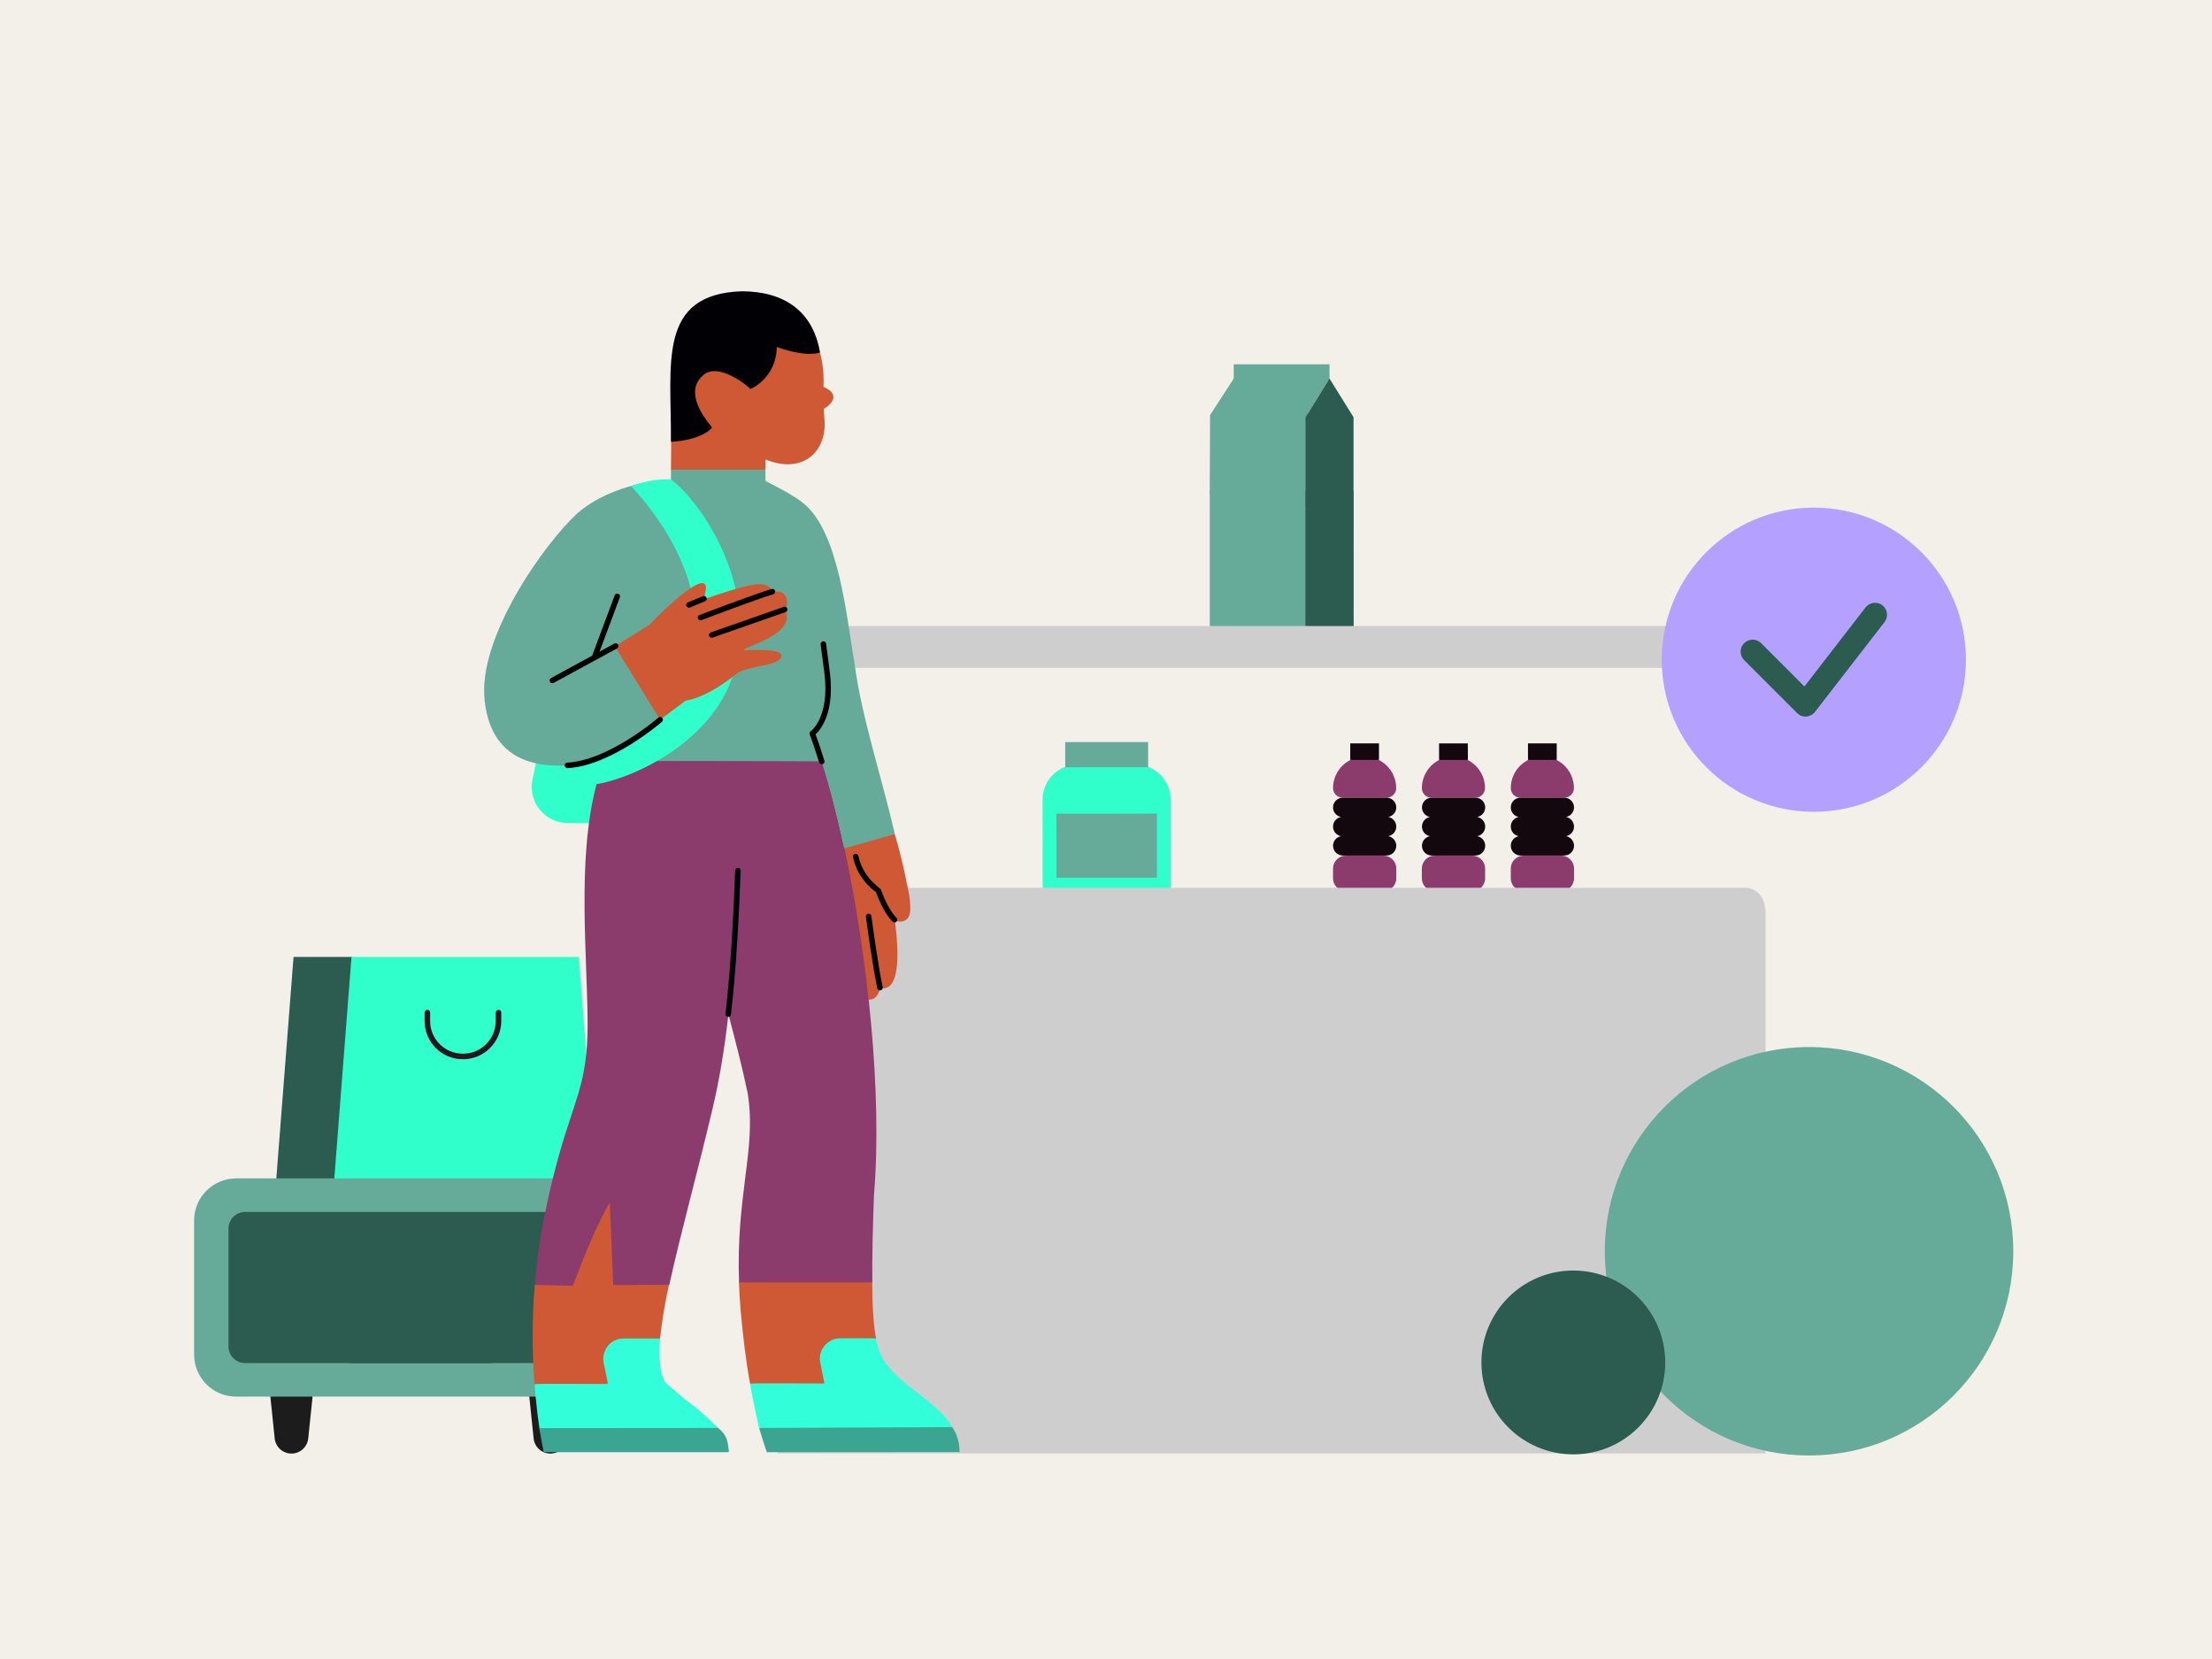
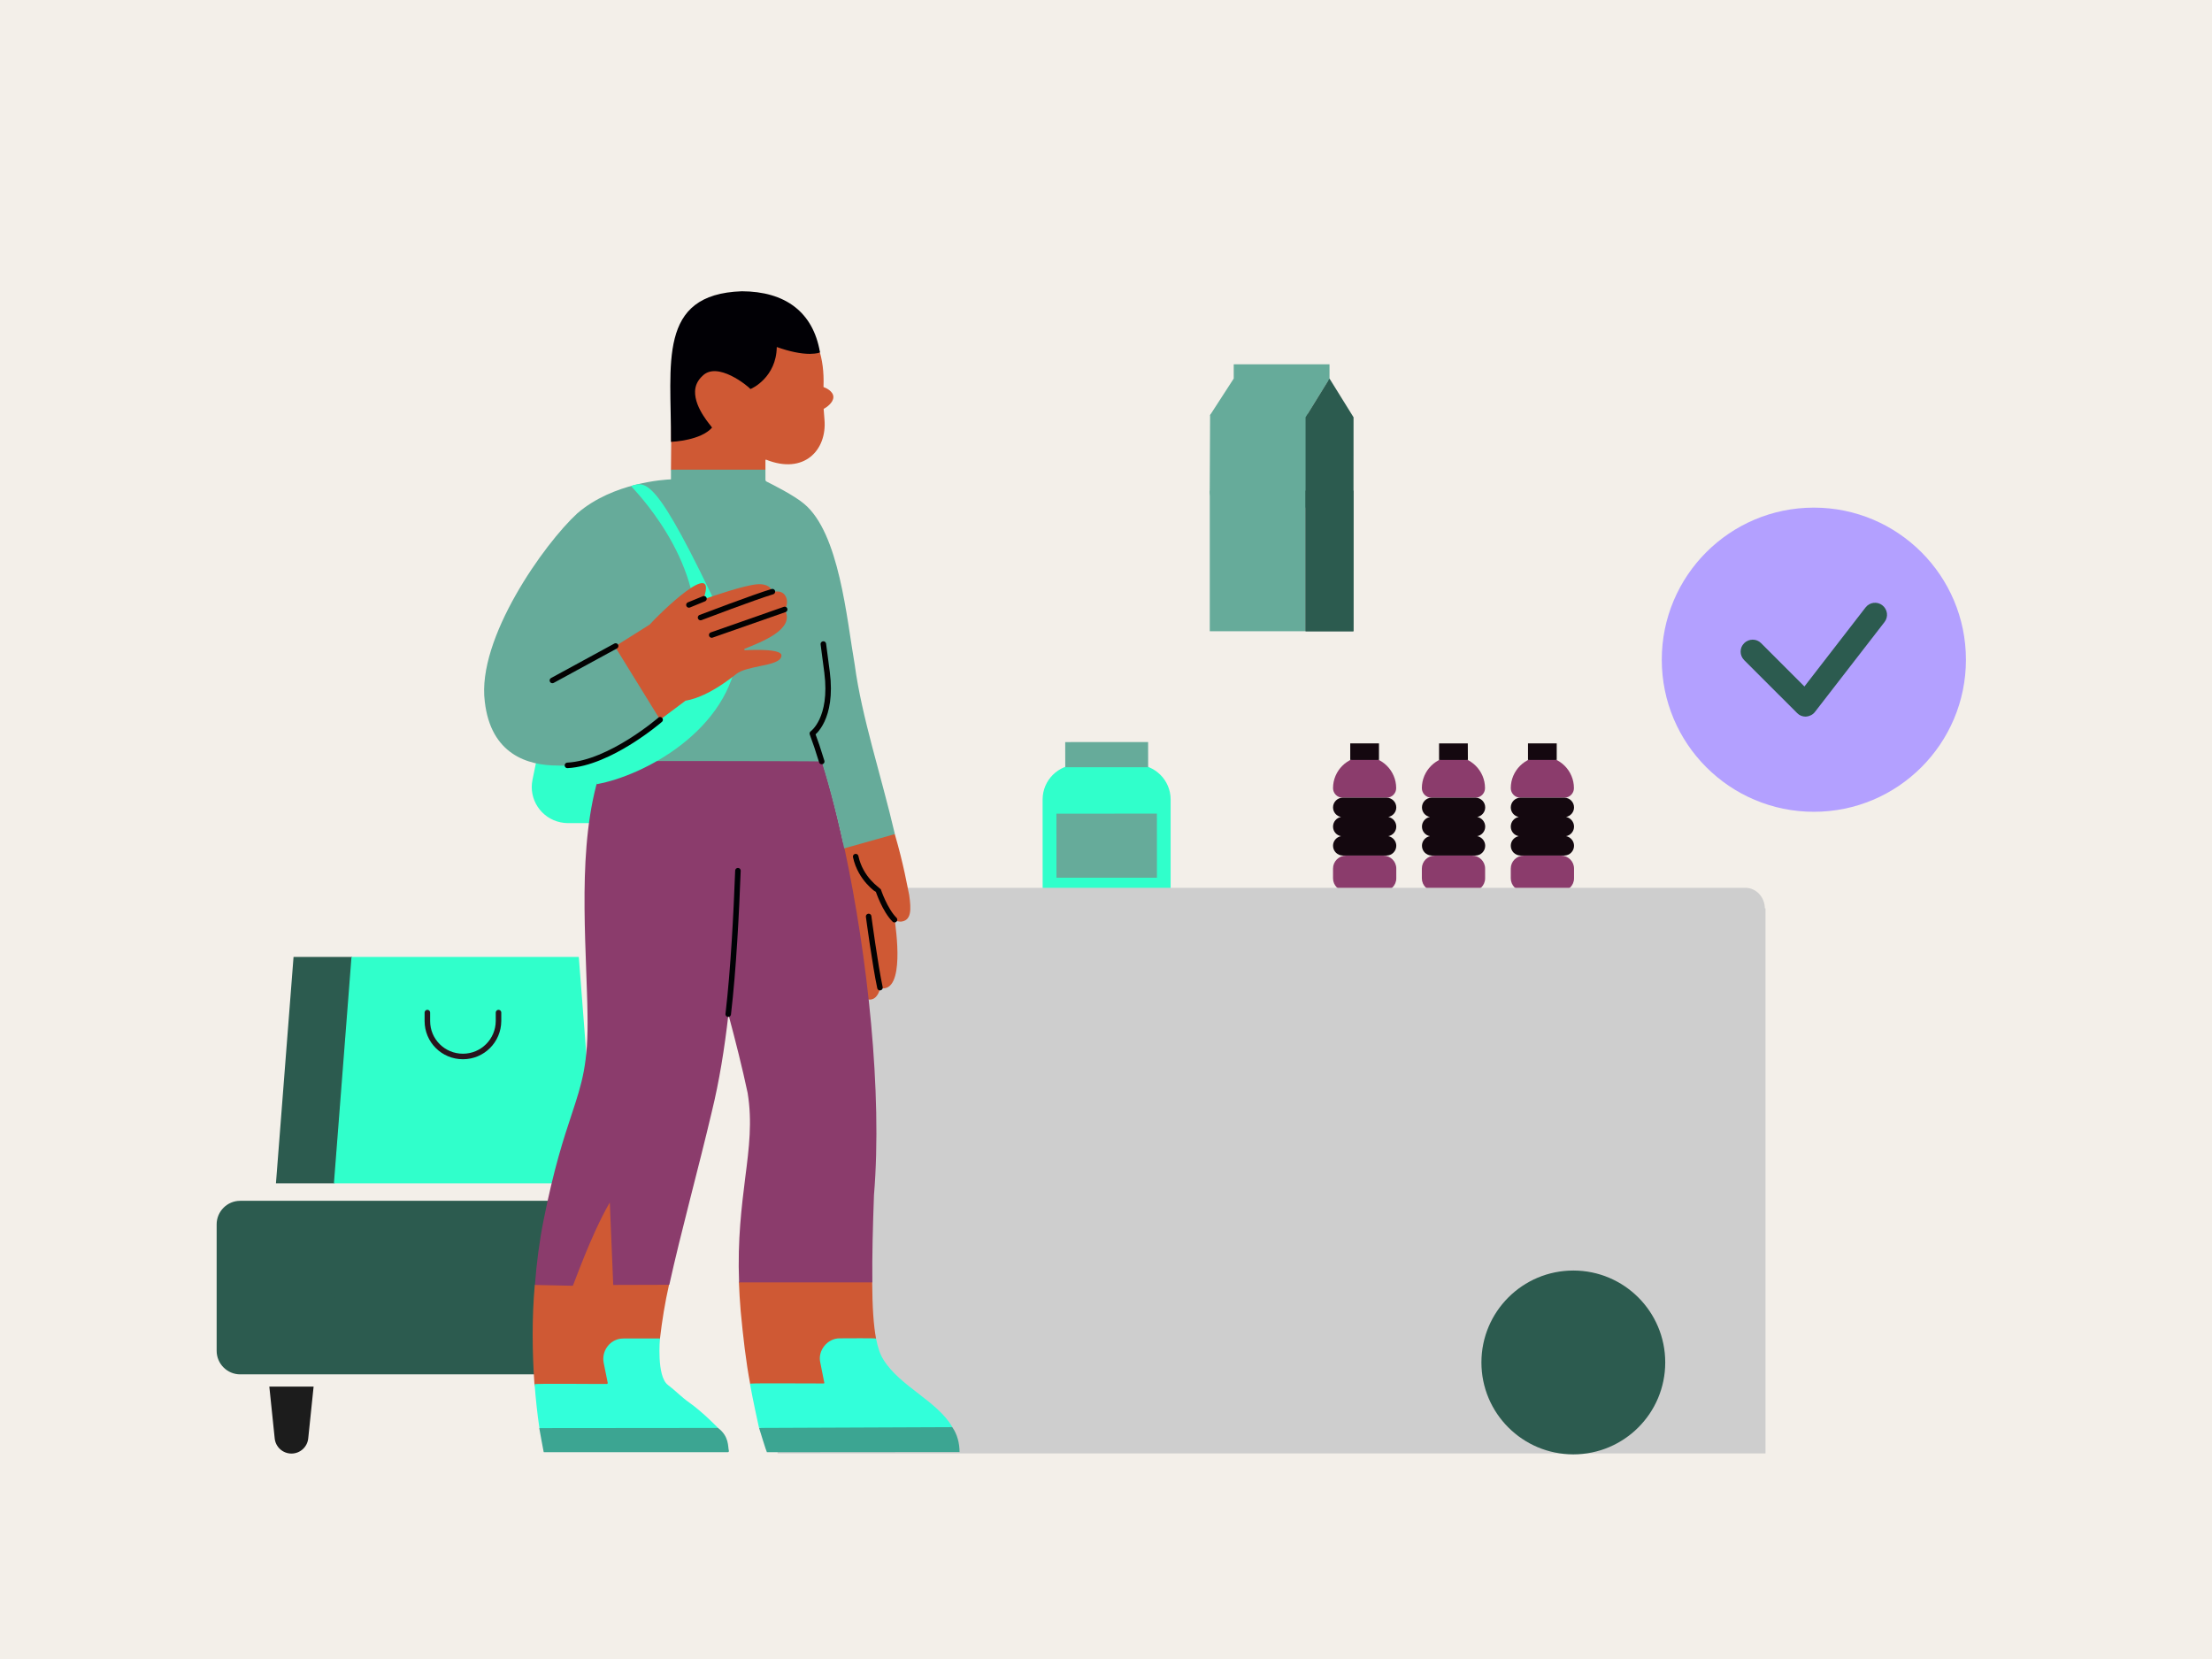
<svg xmlns="http://www.w3.org/2000/svg" width="1600" height="1200" viewBox="0 0 1600 1200" fill="none">
  <rect x="0" y="0" width="1600" height="1200" fill="#333333" stroke="none" />
  <g clip-path="url(#clip0_1637_34406)">
    <path d="M1600 0H0V1200H1600V0Z" fill="#F3EFE9" />
    <path d="M242.03 855.92L254.76 692.17H212.33L199.6 855.92H242.03Z" fill="#2C5B4F" />
    <path d="M431.33 855.92L418.66 692.17H254.27L254.23 692.43L241.54 855.92H431.33Z" fill="#30FFCB" />
    <path d="M309.13 732.44V738.57C309.13 752.73 320.58 764.18 334.86 764.18C349.03 764.18 360.48 752.73 360.59 738.57V732.44" stroke="#28151D" stroke-width="4" stroke-linecap="round" stroke-linejoin="round" />
    <path d="M754.18 643.96L754.15 578.27C754.15 564.39 765.45 553.09 779.34 553.09H821.56C835.45 553.09 846.75 564.39 846.75 578.27V643.96H754.18Z" fill="#30FFCB" />
    <path d="M764.17 634.88L764.14 588.54L836.82 588.51L836.85 634.88H764.17Z" fill="#66AB9A" />
    <path d="M770.53 554.96L770.5 536.77L830.46 536.74L830.49 554.96H770.53Z" fill="#66AB9A" />
    <path d="M1099.69 576.98C1095.85 576.98 1092.79 573.85 1092.79 570.08C1092.79 557.49 1103.04 547.24 1115.63 547.24C1128.22 547.24 1138.47 557.49 1138.47 570.08C1138.47 573.92 1135.34 576.98 1131.57 576.98H1099.69Z" fill="#8B3C6C" />
    <path d="M1138.54 597.9C1138.54 594.49 1136.05 591.57 1132.78 590.93C1136.05 590.29 1138.54 587.44 1138.54 584.03C1138.54 580.11 1135.34 576.98 1131.5 576.98H1099.83C1095.92 576.98 1092.79 580.18 1092.79 584.03C1092.79 587.44 1095.28 590.36 1098.55 590.93C1095.28 591.57 1092.79 594.41 1092.79 597.9C1092.79 601.39 1095.28 604.23 1098.55 604.8C1095.28 605.44 1092.79 608.29 1092.79 611.77C1092.79 615.69 1095.99 618.82 1099.83 618.82H1131.5C1135.41 618.82 1138.54 615.62 1138.54 611.77C1138.54 608.36 1136.05 605.44 1132.78 604.8C1136.05 604.23 1138.54 601.32 1138.54 597.9Z" fill="#14080F" />
    <path d="M1102.18 644.65C1096.99 644.65 1092.79 640.45 1092.79 635.33V628.21C1092.79 623.09 1096.99 618.89 1102.18 618.89H1129.15C1134.34 618.89 1138.54 623.09 1138.54 628.21V635.33C1138.54 640.45 1134.34 644.65 1129.15 644.65H1102.18Z" fill="#8B3C6C" />
    <path d="M1105.24 549.66V537.71H1126.02V549.66H1105.24Z" fill="#14080F" />
    <path d="M971.12 576.98C967.28 576.98 964.22 573.85 964.22 570.08C964.22 557.49 974.47 547.24 987.06 547.24C999.65 547.24 1009.9 557.49 1009.9 570.08C1009.9 573.92 1006.77 576.98 1003 576.98H971.12Z" fill="#8B3C6C" />
    <path d="M1009.97 597.9C1009.97 594.49 1007.48 591.57 1004.21 590.93C1007.48 590.29 1009.97 587.44 1009.97 584.03C1009.97 580.11 1006.77 576.98 1002.93 576.98H971.27C967.35 576.98 964.22 580.18 964.22 584.03C964.22 587.44 966.71 590.36 969.99 590.93C966.71 591.57 964.22 594.41 964.22 597.9C964.22 601.39 966.71 604.23 969.99 604.8C966.71 605.44 964.22 608.29 964.22 611.77C964.22 615.69 967.42 618.82 971.27 618.82H1002.93C1006.84 618.82 1009.97 615.62 1009.97 611.77C1009.97 608.36 1007.48 605.44 1004.21 604.8C1007.48 604.23 1009.97 601.32 1009.97 597.9Z" fill="#14080F" />
    <path d="M973.61 644.65C968.42 644.65 964.22 640.45 964.22 635.33V628.21C964.22 623.09 968.42 618.89 973.61 618.89H1000.58C1005.77 618.89 1009.97 623.09 1009.97 628.21V635.33C1009.97 640.45 1005.77 644.65 1000.58 644.65H973.61Z" fill="#8B3C6C" />
    <path d="M976.67 549.66V537.71H997.45V549.66H976.67Z" fill="#14080F" />
    <path d="M1035.37 576.98C1031.53 576.98 1028.47 573.85 1028.47 570.08C1028.47 557.49 1038.72 547.24 1051.31 547.24C1063.9 547.24 1074.15 557.49 1074.15 570.08C1074.15 573.92 1071.02 576.98 1067.25 576.98H1035.37Z" fill="#8B3C6C" />
    <path d="M1074.29 597.9C1074.29 594.49 1071.8 591.57 1068.53 590.93C1071.8 590.29 1074.29 587.44 1074.29 584.03C1074.29 580.11 1071.09 576.98 1067.25 576.98H1035.59C1031.67 576.98 1028.54 580.18 1028.54 584.03C1028.54 587.44 1031.03 590.36 1034.31 590.93C1031.03 591.57 1028.54 594.41 1028.54 597.9C1028.54 601.39 1031.03 604.23 1034.31 604.8C1031.03 605.44 1028.54 608.29 1028.54 611.77C1028.54 615.69 1031.74 618.82 1035.59 618.82H1067.25C1071.16 618.82 1074.29 615.62 1074.29 611.77C1074.29 608.36 1071.8 605.44 1068.53 604.8C1071.8 604.23 1074.29 601.32 1074.29 597.9Z" fill="#14080F" />
    <path d="M1037.86 644.65C1032.67 644.65 1028.47 640.45 1028.47 635.33V628.21C1028.47 623.09 1032.67 618.89 1037.86 618.89H1064.83C1070.02 618.89 1074.22 623.09 1074.22 628.21V635.33C1074.22 640.45 1070.02 644.65 1064.83 644.65H1037.86Z" fill="#8B3C6C" />
    <path d="M1040.92 549.66V537.71H1061.7L1061.77 549.66H1040.92Z" fill="#14080F" />
    <path d="M1262.51 672.46C1270.22 672.46 1276.56 665.73 1276.56 657.51V657.11C1276.56 648.9 1270.22 642.17 1262.51 642.17H576.91C569.21 642.17 562.87 648.9 562.87 657.11V657.51C562.87 665.73 569.21 672.46 576.91 672.46H1262.51Z" fill="#CECECE" />
    <path d="M875.02 356.5L875.29 300.35C875.29 300.13 876.84 298.66 877.06 298.66L951.72 299.4L949.35 359.48L893.04 446.85L875.02 356.5Z" fill="#66AB9A" />
    <path d="M961.67 263.5H892.39V273.82L875.36 300.13C875.22 300.35 875.36 300.65 875.58 300.65L944.35 301.83L960.85 275.22H961.67V263.5Z" fill="#66AB9A" />
    <path d="M875.07 456.6V354.89H944.35V456.6H875.07Z" fill="#66AB9A" />
    <path d="M944.35 456.6V354.89H978.99V456.6H944.35Z" fill="#2C5B4F" />
    <path d="M961.67 273.82L944.35 301.83V456.6H978.99L979.06 301.83L961.67 273.82Z" fill="#2C5B4F" />
    <path d="M210.821 1051.4C204.561 1051.4 199.281 1046.63 198.691 1040.36L194.811 1002.96H226.841L222.961 1040.36C222.361 1046.63 217.091 1051.4 210.821 1051.4Z" fill="#1C1C1C" />
-     <path d="M398.121 1051.4C391.851 1051.4 386.581 1046.63 385.981 1040.36L382.101 1002.96H414.131L410.251 1040.36C409.661 1046.63 404.381 1051.4 398.121 1051.4Z" fill="#1C1C1C" />
    <path d="M435.22 994.11H173.72C164.37 994.11 156.71 986.45 156.71 977.1V885.59C156.71 876.24 164.37 868.58 173.72 868.58H435.22C444.57 868.58 452.23 876.24 452.23 885.59V977.1C452.23 986.55 444.57 994.11 435.22 994.11Z" fill="#2C5B4F" />
-     <path d="M438.1 852.37H170.84C154.03 852.37 140.4 865.99 140.4 882.8V979.78C140.4 996.59 154.03 1010.22 170.84 1010.22H438.1C454.91 1010.22 468.54 996.59 468.54 979.78V882.8C468.54 865.99 454.91 852.37 438.1 852.37ZM443.67 973.92C443.67 980.58 438.3 985.95 431.64 985.95H177.3C170.64 985.95 165.27 980.58 165.27 973.92V888.67C165.27 882.01 170.64 876.64 177.3 876.64H431.74C438.4 876.64 443.77 882.01 443.77 888.67V973.92H443.67Z" fill="#66AB9A" />
    <path d="M352.961 986.05H255.881C243.551 986.05 233.601 976.4 233.601 964.37C233.601 952.43 243.551 942.68 255.881 942.68H352.961C365.291 942.68 375.241 952.33 375.241 964.37C375.241 976.3 365.191 986.05 352.961 986.05Z" fill="#2C5B4F" />
    <path d="M352.961 942.68H255.881C243.551 942.68 233.601 933.03 233.601 921C233.601 909.06 243.551 899.32 255.881 899.32H352.961C365.291 899.32 375.241 908.96 375.241 921C375.241 933.03 365.191 942.68 352.961 942.68Z" fill="#2C5B4F" />
-     <path d="M1263.54 483.11C1271.24 483.11 1277.58 476.38 1277.58 468.17V467.76C1277.58 459.55 1271.24 452.82 1263.54 452.82H577.94C570.23 452.82 563.89 459.55 563.89 467.76V468.17C563.89 476.38 570.23 483.11 577.94 483.11H1263.54Z" fill="#CECECE" />
    <path d="M1277.03 656.98H562.44V1051.3H1277.03V656.98Z" fill="#CECECE" />
-     <path d="M1308.53 1052.8C1390.12 1052.8 1456.26 986.66 1456.26 905.07C1456.26 823.48 1390.12 757.35 1308.53 757.35C1226.94 757.35 1160.8 823.48 1160.8 905.07C1160.8 986.66 1226.94 1052.8 1308.53 1052.8Z" fill="#66AB9A" />
    <path d="M1312.01 587.19C1372.76 587.19 1422.01 537.94 1422.01 477.19C1422.01 416.43 1372.76 367.18 1312.01 367.18C1251.26 367.18 1202.01 416.43 1202.01 477.19C1202.01 537.94 1251.26 587.19 1312.01 587.19Z" fill="#B3A0FF" />
    <path d="M1306.06 518.35C1303.74 518.35 1301.55 517.48 1299.93 515.8L1261.6 477.48C1258.19 474.07 1258.19 468.57 1261.6 465.22C1265.01 461.87 1270.5 461.81 1273.86 465.22L1305.19 496.55L1349.41 439.38C1352.36 435.57 1357.79 434.87 1361.55 437.82C1365.36 440.77 1366.06 446.2 1363.11 449.96L1312.82 514.93C1311.32 516.9 1309 518.11 1306.52 518.29C1306.4 518.29 1306.23 518.35 1306.06 518.35Z" fill="#2C5B4F" />
    <path d="M1138.03 1051.98C1174.75 1051.98 1204.51 1022.22 1204.51 985.49C1204.51 948.77 1174.75 919.01 1138.03 919.01C1101.32 919.01 1071.55 948.77 1071.55 985.49C1071.55 1022.22 1101.32 1051.98 1138.03 1051.98Z" fill="#2C5B4F" />
    <path d="M629.01 723.04C634.51 723.04 636.26 716.49 636.62 714.85C636.62 714.74 636.73 714.74 636.73 714.74C655.22 718.48 647.73 670.39 647.26 665.83C647.26 665.71 647.38 665.71 647.38 665.71C648.43 666.18 649.95 666.65 651.59 666.65C659.43 665.94 659.08 657.75 657.68 647.57C656.27 641.14 653.7 625.46 647.26 603.46C647.26 603.35 647.26 603.23 647.15 603.23C646.44 603.35 623.16 605.34 622.69 605.34C622.11 605.57 581.04 620.66 579.28 621.83V621.95C585.02 645 586.89 664.07 588.29 677.76C590.16 692.15 589.93 703.97 597.42 705.49C600.81 705.49 603.5 700.46 604.56 698C604.56 697.89 604.79 697.89 604.79 698C607.36 718.01 614.74 720.94 619.07 720.94C620.7 720.94 621.99 720.47 622.46 720.23H622.58C624.92 722.22 627.14 723.04 629.01 723.04Z" fill="#CF5934" />
    <path d="M647.03 665.24C640.01 658.22 635.33 644.18 635.33 644.18C635.21 643.95 622.46 635.99 618.95 619.61" stroke="#030202" stroke-width="4" stroke-linecap="round" stroke-linejoin="round" />
    <path d="M636.5 714.38C632.99 698 628.31 662.9 628.31 662.9" stroke="#030202" stroke-width="4" stroke-linecap="round" stroke-linejoin="round" />
    <path d="M604.44 1021.76C604.56 1021.41 633.57 968.52 633.69 968.29C631.82 958.58 631 945.24 630.88 927.33C631.35 926.63 534.47 927.33 534.47 927.1C534.7 934.12 535.17 941.14 535.76 948.4C537.51 966.88 539.5 984.67 542.66 1001.28L604.44 1021.76Z" fill="#CF5934" />
    <path d="M442.04 1014.74C442.04 1014.5 477.61 968.64 477.37 968.29C478.89 955.18 481 942.19 483.92 929.32C483.34 927.8 445.66 847.42 445.78 847.3C445.78 847.3 387.98 927.92 386.81 929.56C384.7 953.66 384.94 977.18 386.58 1001.28L387.75 1004.79L442.04 1014.74Z" fill="#CF5934" />
    <path d="M506.51 595.27C520.9 595.27 532.6 583.57 532.6 569.18V421.99C532.6 407.6 520.9 395.9 506.51 395.9H440.98C428.7 395.9 417.93 404.67 415.48 416.72L385.17 564.03C382.25 578.07 391.37 591.88 405.41 594.8C407.17 595.16 408.92 595.39 410.68 595.39L506.51 595.27Z" fill="#30FFCB" />
    <path d="M393.13 882.87C400.73 844.61 407.75 823.43 413.37 806.47C420.97 783.42 425.65 769.49 424.95 733.22C424.84 723.28 424.37 712.98 424.02 702.1C421.91 643.48 419.34 576.9 446.25 530.57C446.25 530.57 446.25 530.45 446.36 530.45C448.24 530.57 490.59 530.33 516.1 530.33C544.3 530.33 585.6 530.45 587.59 530.57C587.59 530.57 587.71 530.57 587.71 530.69C594.03 547.3 600.11 568.13 605.73 591.41C607.48 598.67 609.12 606.15 610.87 613.76C627.49 691.45 638.37 790.2 632.17 864.39C631.35 887.08 630.77 908.15 631 927.45C631 927.57 631 927.57 630.88 927.57C627.37 927.57 538.1 927.57 534.7 927.57C534.59 927.57 534.59 927.57 534.59 927.45C533.42 896.56 536.46 872.81 539.03 851.98C541.84 830.22 544.18 811.27 540.79 790.56C536.93 772.42 532.13 753.35 526.86 733.69C526.86 733.81 526.86 733.81 526.86 733.92C524.06 758.61 520.2 782.36 514.93 803.89C505.22 845.2 492.35 891.88 484.16 929.21L484.04 929.32L443.67 929.44C443.56 929.44 443.56 929.44 443.56 929.32C443.44 926.75 441.33 875.27 441.1 870.12C441.1 870 440.98 870 440.87 870.12C427.06 894.11 415.24 928.62 414.31 930.03C414.31 930.03 414.31 930.03 414.19 930.03L387.04 929.44C386.93 929.44 386.93 929.32 386.93 929.32C388.1 913.88 390.09 898.08 393.13 882.87Z" fill="#8B3C6C" />
    <path d="M553.66 339.85V332.83C553.66 332.6 553.89 332.48 554.13 332.48C581.51 343.48 598.24 325.69 596.37 303.58L595.78 295.97C595.78 295.86 595.78 295.74 596.02 295.62C597.42 294.92 602.8 291.41 602.8 287.2C602.8 282.98 597.3 280.53 595.9 280.06C595.78 280.06 595.66 279.94 595.66 279.71C597.3 237.12 572.61 216.29 531.9 218.05C521.13 218.63 485.91 224.01 485.91 272.1L485.33 339.73C485.33 339.97 485.44 340.08 485.68 340.08C486.03 339.85 553.66 340.55 553.66 339.85Z" fill="#CF5934" />
    <path d="M688.68 1032.41C688.8 1032.41 688.8 1032.29 688.8 1032.17C678.04 1013.45 650.77 1002.69 638.96 983.38C636.73 979.99 634.98 974.84 633.69 968.29C634.16 967.7 609.7 968.17 607.83 968.05H607.48C598.59 967.94 591.33 976.83 593.32 985.49C593.32 985.49 595.78 997.77 596.25 1000.23C596.25 1000.46 596.13 1000.7 595.9 1000.7C590.98 1000.81 547.57 1000.35 542.89 1000.81C542.66 1000.81 542.54 1001.05 542.54 1001.28C544.42 1011.81 548.39 1030.07 548.98 1032.64C548.98 1032.64 548.98 1032.76 549.1 1032.76C550.97 1032.76 609.82 1039.66 610.99 1039.78C612.51 1039.66 685.41 1032.29 688.68 1032.41Z" fill="#32FFDA" />
    <path d="M519.38 1032.87C519.38 1032.87 508.61 1021.64 498.55 1014.5C493.17 1010.76 488.25 1005.61 483.1 1001.75C474.8 995.43 477.37 968.17 477.37 968.17H451.05C450.11 968.17 449.17 968.29 448.24 968.4C440.28 969.92 435.13 977.76 436.65 985.72L439.58 1000.23C439.7 1000.58 439.34 1001.05 438.99 1001.05C432.44 1001.17 386.22 1000.58 386.69 1001.28C387.51 1012.16 388.68 1023.05 390.2 1033.11C390.32 1034.28 443.67 1052.18 519.38 1032.87Z" fill="#32FFDA" />
    <path d="M417.58 371.32C443.56 348.86 481.35 346.87 485.21 346.75L485.33 346.64V339.73H553.66V346.99C553.66 347.57 554.01 348.16 554.6 348.39C558.57 350.38 574.49 358.34 581.62 364.42C607.13 385.6 612.4 447.38 618.25 480.84C623.28 518.63 637.44 561.11 647.26 603.23C647.26 603.23 647.26 603.35 647.15 603.35C645.63 603.7 627.72 608.96 610.64 613.64C609 605.92 607.25 598.55 605.49 591.29C599.99 568.6 594.03 548.47 587.94 532.09C589.93 537.94 592.04 543.79 594.14 550.81C594.38 550.46 444.61 550.46 436.89 550.46C436.77 550.46 436.65 550.34 436.65 550.23C437 549.17 437.47 548 437.94 546.72C437.94 546.48 437.82 546.36 437.59 546.48C426.94 550.93 414.77 554.44 403.31 553.74C381.66 553.74 354.98 545.66 350.65 507.4C344.8 461.89 393.71 393.2 417.58 371.32Z" fill="#66AB9A" />
    <path d="M533.77 629.79C532.6 660.56 530.61 700.46 526.75 733.57" stroke="#000205" stroke-width="4" stroke-linecap="round" stroke-linejoin="round" />
    <path d="M515.05 309.31C514.58 308.14 502.41 295.5 502.76 283.1C502.88 278.77 504.75 275.03 508.03 271.99C518.79 260.87 541.14 279.36 542.78 281.35C542.78 281.35 542.78 281.35 542.89 281.35C544.18 281 561.5 272.69 561.85 251.16C561.85 251.04 561.97 251.04 561.97 251.04C571.21 254.32 579.28 255.96 585.84 255.96C590.98 255.84 592.97 255.14 593.09 254.79C593.09 254.79 593.09 254.79 593.09 254.67C588.06 225.54 567.82 210.79 536.58 210.68C475.15 212.78 485.68 263.21 485.33 319.49C485.33 319.61 485.33 319.61 485.44 319.61C487.08 319.49 506.86 318.55 515.05 309.31Z" fill="#010005" />
    <path d="M595.55 465.86C596.48 473.35 597.42 480.26 598.24 486.34C602.57 520.16 587.59 530.57 587.59 530.57L590.87 539.81L594.38 550.81" stroke="#030202" stroke-width="4" stroke-linecap="round" stroke-linejoin="round" />
-     <path d="M431.74 567.19C464.73 561.34 528.15 528.7 533.77 471.01C543.01 419.53 508.61 364.42 485.33 346.75C476.55 346.52 468.71 347.34 456.43 351.55C457.71 353.31 508.73 403.85 502.88 462.82C499.25 514.77 466.72 529.87 438.29 546.36C431.15 557.95 431.51 566.84 431.51 566.96V567.19H431.74Z" fill="#30FFCB" />
+     <path d="M431.74 567.19C464.73 561.34 528.15 528.7 533.77 471.01C476.55 346.52 468.71 347.34 456.43 351.55C457.71 353.31 508.73 403.85 502.88 462.82C499.25 514.77 466.72 529.87 438.29 546.36C431.15 557.95 431.51 566.84 431.51 566.96V567.19H431.74Z" fill="#30FFCB" />
    <path d="M478.19 520.04L495.86 506.82C498.08 506.35 510.72 504.94 532.6 487.51C536.23 484.59 542.89 483.3 549.33 481.89C557.52 480.26 565.24 478.62 565.24 474.06C565.24 471.48 559.39 470.08 547.69 470.08C544.53 470.08 541.37 470.19 538.92 470.31C538.21 470.31 538.1 469.49 538.68 469.26C550.62 464.34 575.42 455.22 567.7 441.18C567.58 440.94 567.58 440.71 567.7 440.47C570.86 436.61 569.45 427.37 561.73 427.84C560.56 427.84 559.74 427.95 559.04 428.07C558.69 428.07 558.46 427.95 558.34 427.6C557.52 423.74 552.37 421.99 546.99 422.69C537.63 423.63 516.1 431 509.78 433.22C509.31 433.34 508.85 432.87 509.08 432.52C519.26 402.68 477.14 443.63 469.88 451.82L445.31 467.27C445.08 467.39 444.96 467.74 445.08 468.09L477.49 520.62L478.19 520.04Z" fill="#CF5934" />
    <path d="M558.69 427.95C545.7 431.82 506.74 446.68 506.74 446.68" stroke="#030202" stroke-width="4" stroke-linecap="round" stroke-linejoin="round" />
    <path d="M567.58 440.83L514.81 459.31" stroke="#030202" stroke-width="4" stroke-linecap="round" stroke-linejoin="round" />
    <path d="M509.2 433.1L498.32 437.55" stroke="#030202" stroke-width="4" stroke-linecap="round" stroke-linejoin="round" />
    <path d="M445.31 467.27L399.56 492.19" stroke="#030202" stroke-width="4" stroke-linecap="round" stroke-linejoin="round" />
-     <path d="M446.48 431.35L430.22 474.87" stroke="#030202" stroke-width="4" stroke-linecap="round" stroke-linejoin="round" />
    <path d="M694.07 1050.31C694.07 1043.99 692.43 1037.44 688.8 1032.29H688.68C685.41 1032.29 552.84 1032.87 549.1 1032.87C549.1 1032.87 548.98 1032.87 549.1 1032.99C549.45 1034.16 554.13 1049.37 554.71 1050.42C554.71 1050.42 554.71 1050.42 554.83 1050.42C557.99 1050.31 689.85 1050.42 694.07 1050.31C694.07 1050.42 694.07 1050.42 694.07 1050.31Z" fill="#3CA592" />
    <path d="M519.38 1032.87C519.26 1032.87 394.88 1032.99 390.2 1032.99C390.09 1032.99 390.09 1033.11 390.09 1033.11C390.32 1034.75 393.01 1049.02 393.24 1050.19C393.24 1050.31 393.36 1050.42 393.6 1050.42H526.4C526.98 1050.42 527.33 1049.96 527.22 1049.37C526.4 1046.45 527.57 1039.07 519.38 1032.87Z" fill="#3CA592" />
    <path d="M477.49 520.62C477.49 520.62 441.33 551.98 410.44 553.62" stroke="#030202" stroke-width="4" stroke-linecap="round" stroke-linejoin="round" />
  </g>
  <defs>
    <clipPath id="clip0_1637_34406">
      <rect width="1600" height="1200" fill="white" />
    </clipPath>
  </defs>
</svg>